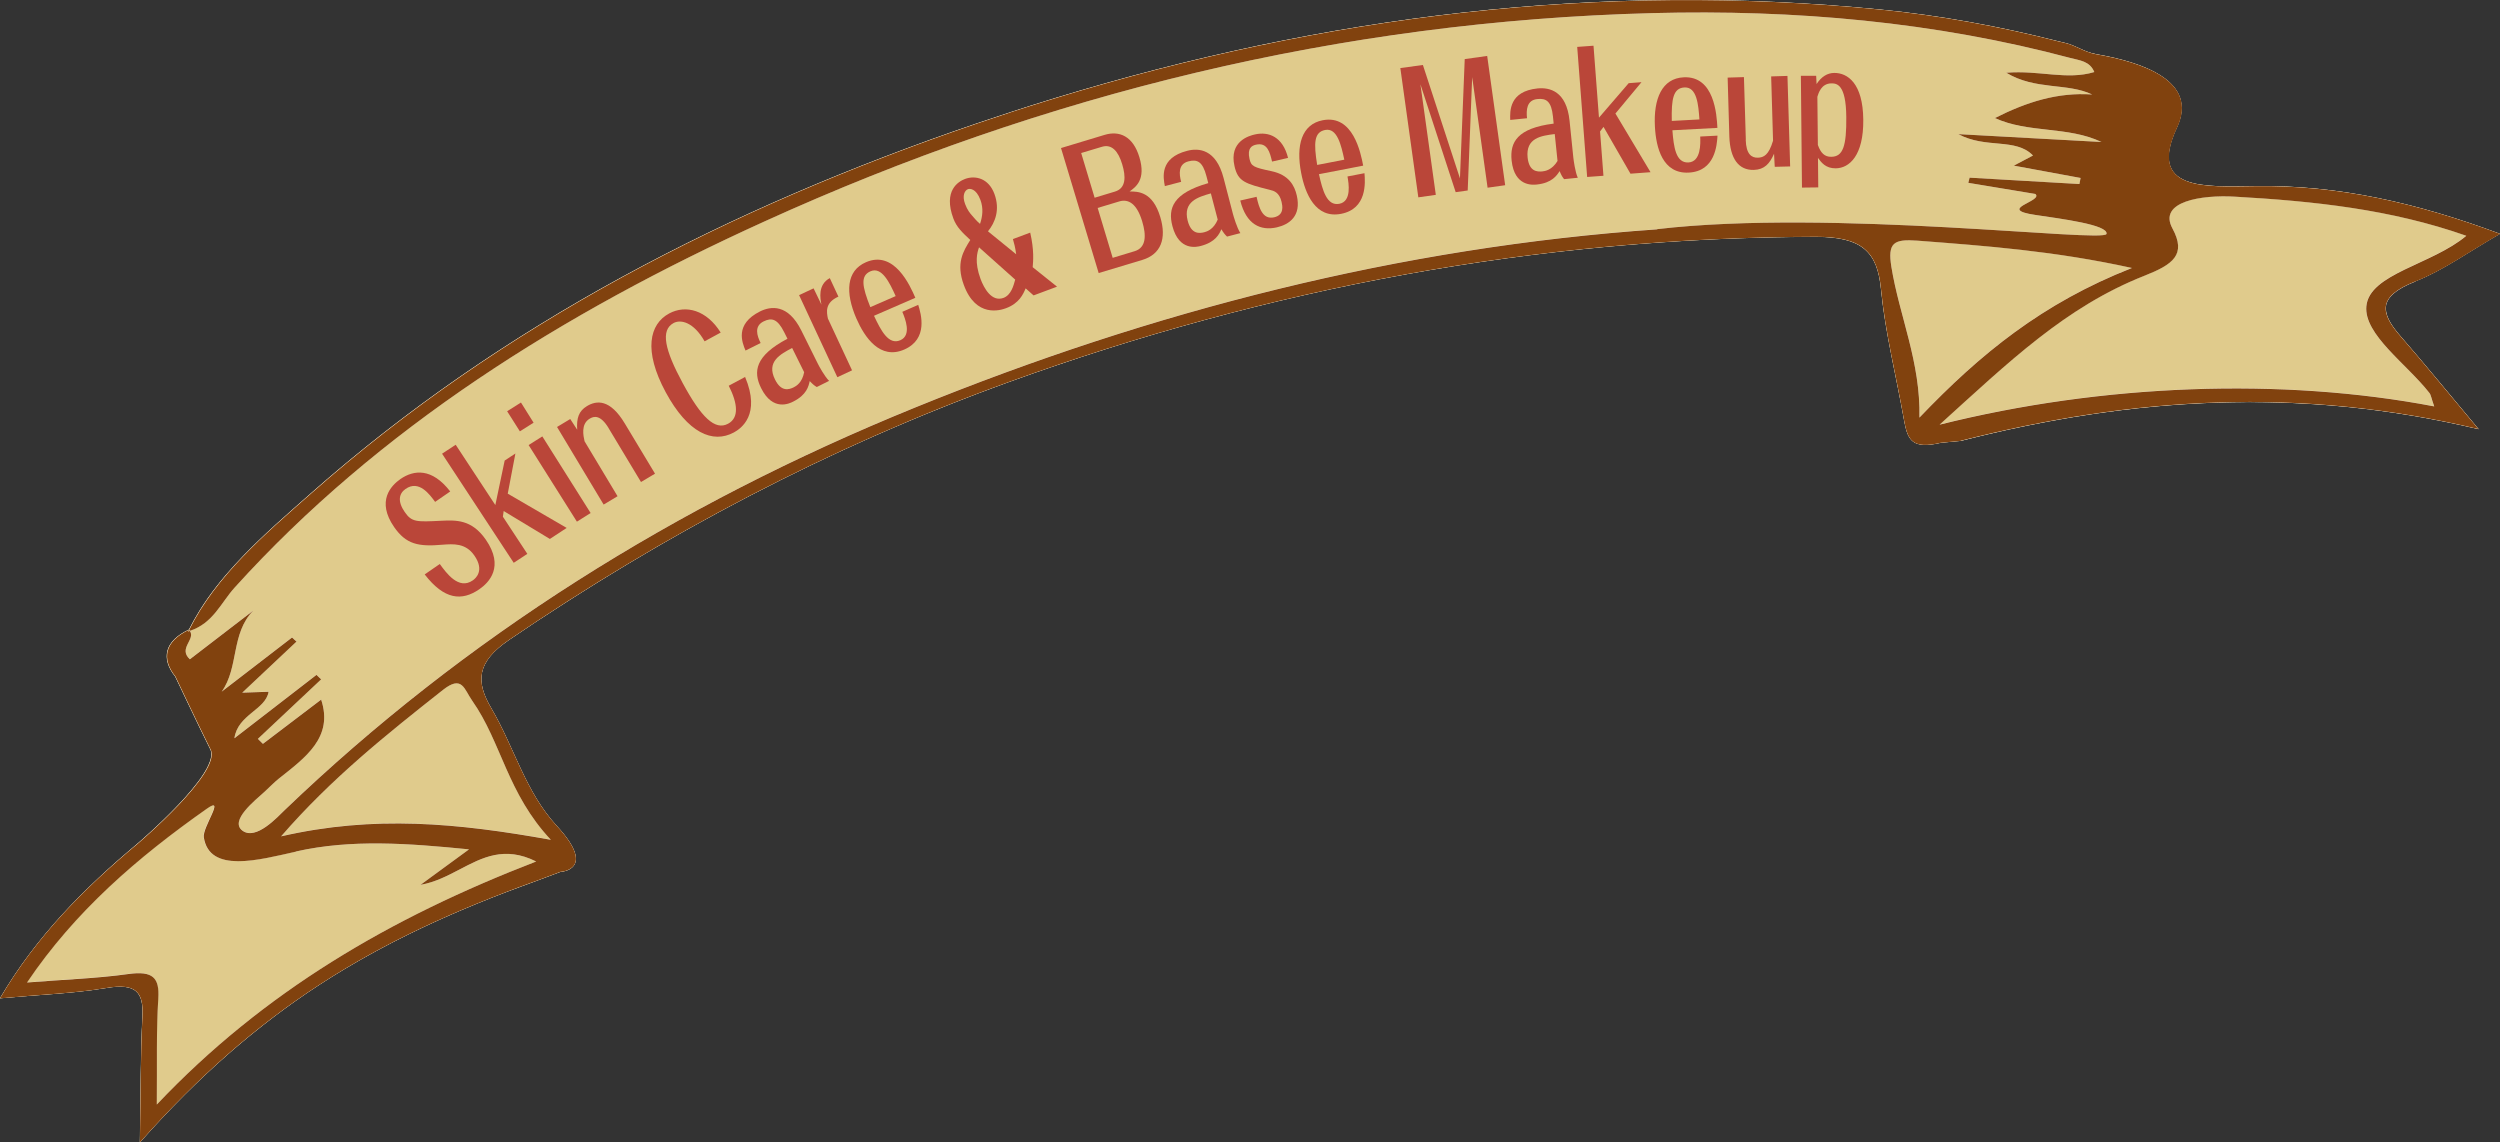
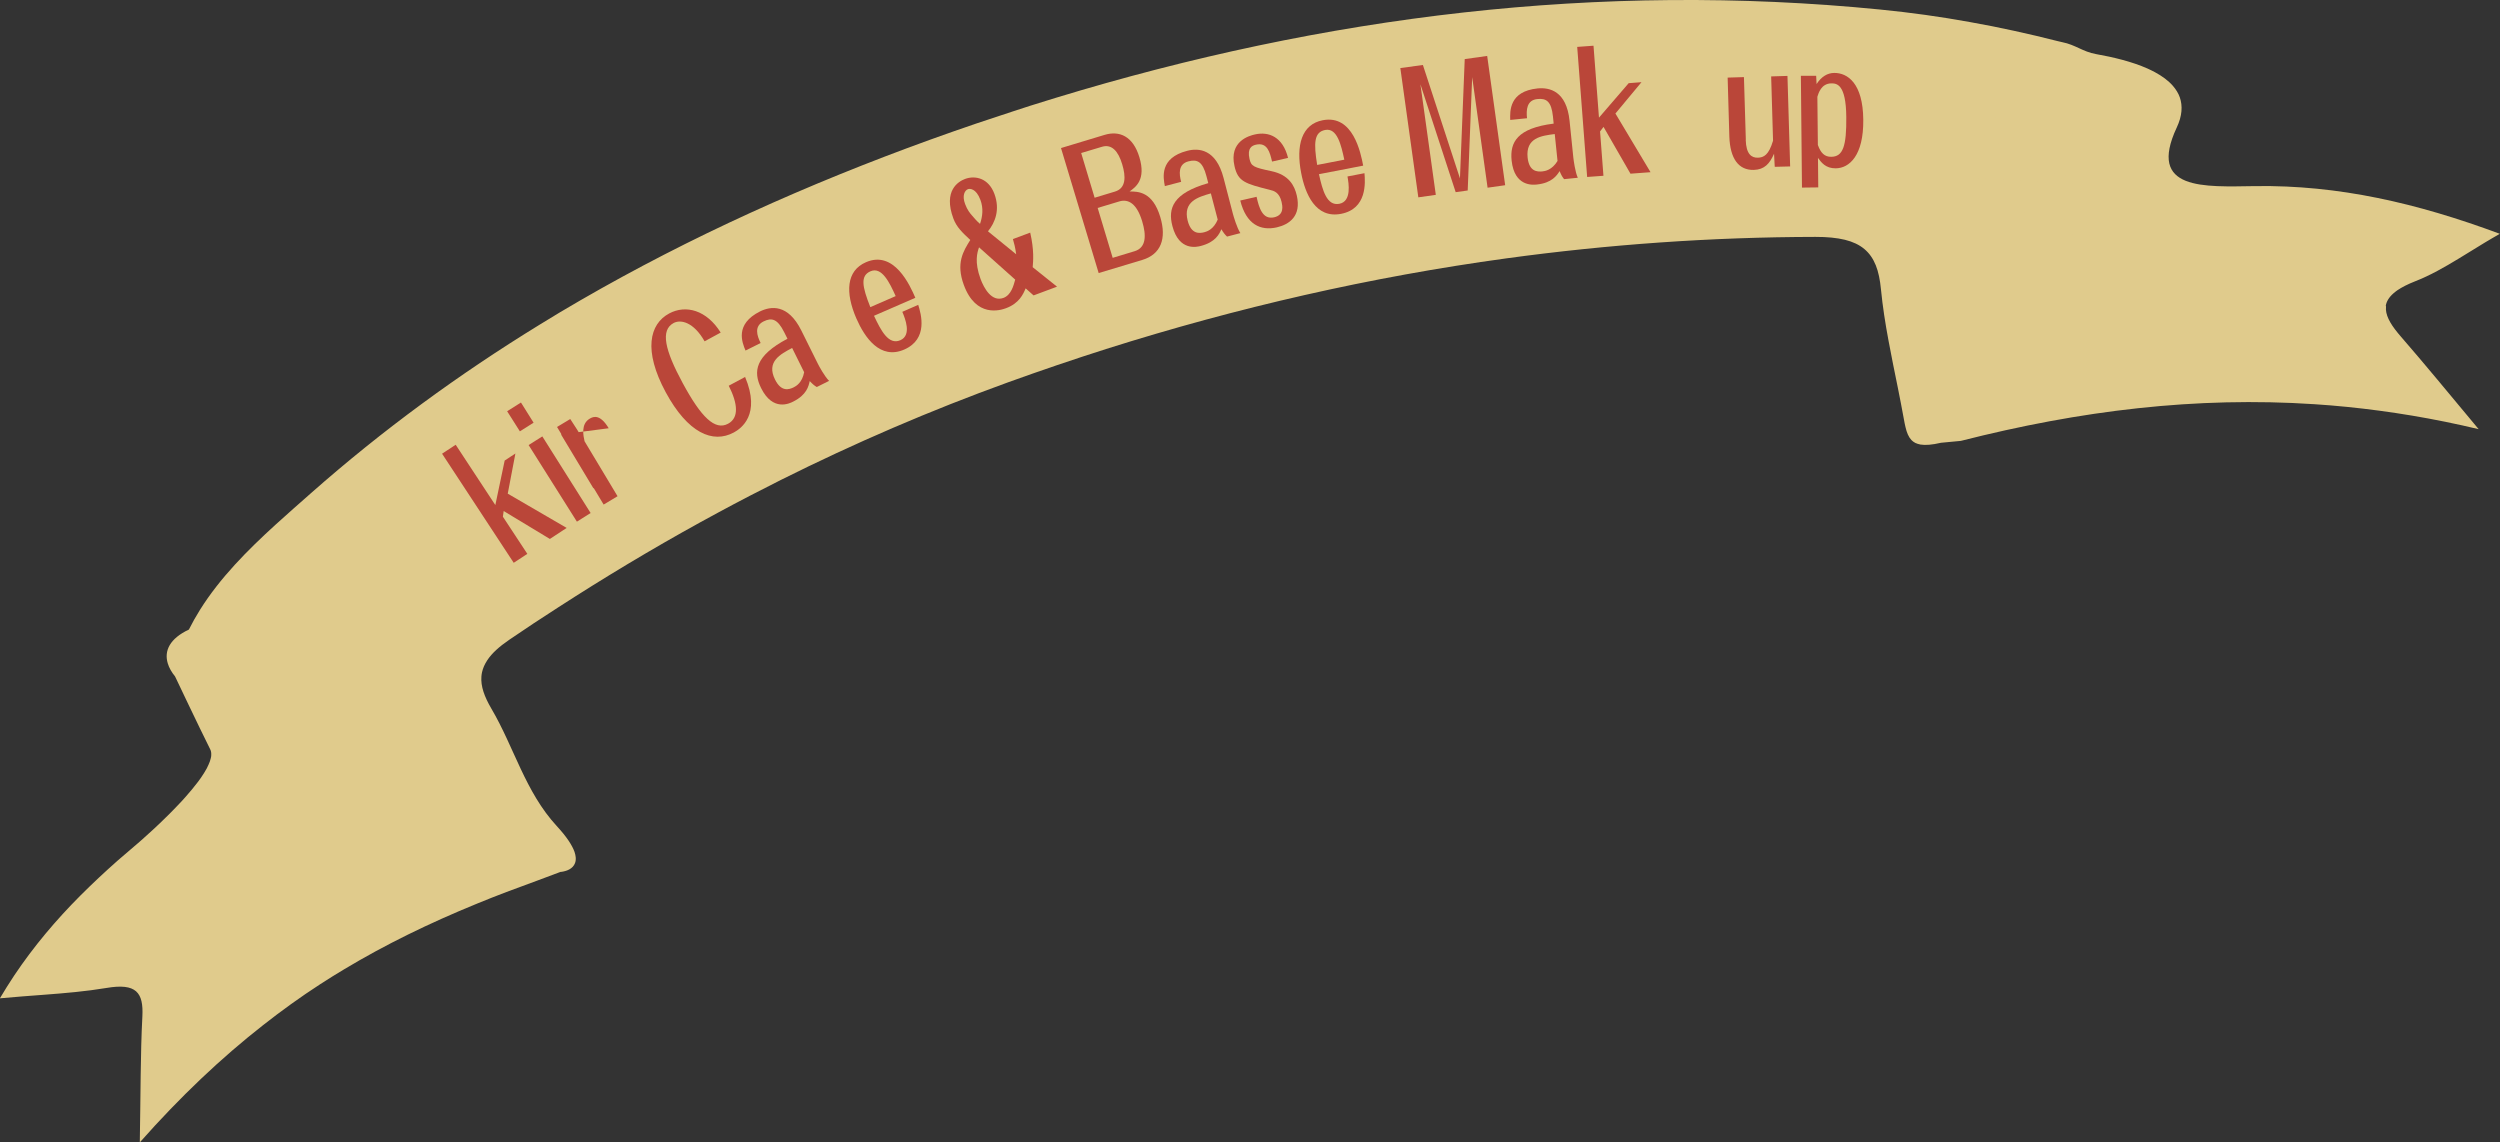
<svg xmlns="http://www.w3.org/2000/svg" id="b" viewBox="0 0 251.6 114.96">
  <rect x="0" y="0" width="251.6" height="114.96" fill="#333333" stroke="none" />
  <g id="c">
    <path d="m240.1,30.81c.06-.45.31-.88.79-1.3.12-.1.25-.21.4-.31.45-.3,1.03-.6,1.77-.89,1.51-.59,2.93-1.4,4.41-2.3.84-.51,1.7-1.04,2.61-1.6.21-.13.43-.25.64-.38.28-.17.56-.33.86-.5h0s0,0,0,0c-8.34-3.1-16.26-4.92-24.6-4.8-5.18.07-10.89.47-7.91-5.9.55-1.17.6-2.17.31-3.02-.07-.21-.17-.41-.29-.61-.12-.19-.25-.38-.41-.56-.46-.53-1.08-.98-1.8-1.37-.24-.13-.49-.25-.75-.37-1.57-.7-3.46-1.15-5.21-1.46-1.29-.23-2.07-.94-3.36-1.19l-.47-.11c-1.46-.37-2.92-.72-4.4-1.04-1.47-.32-2.95-.62-4.44-.88-2.97-.54-5.98-.96-9.03-1.26-28.28-2.8-55.88.63-82.98,8.89l-.84.26c-1.18.36-2.35.73-3.52,1.12-1.2.39-2.39.79-3.59,1.19-6.26,2.13-12.38,4.47-18.33,7.03-1.49.64-2.97,1.3-4.44,1.97-5.87,2.68-11.58,5.61-17.1,8.8-1.38.8-2.75,1.61-4.1,2.45-8.13,4.99-15.83,10.61-23.02,16.96-1.17,1.04-2.36,2.07-3.52,3.13-2.9,2.64-5.63,5.39-7.65,8.61-.4.64-.78,1.31-1.12,1.99-1.91.9-2.52,2.13-2.12,3.42.13.43.38.87.73,1.3,0,0,2.39,5.04,3.54,7.34.09.17.11.37.1.59,0,.1-.02.2-.05.31-.04.2-.12.41-.22.63-.05.12-.12.25-.18.38-.16.29-.35.6-.57.92-.09.13-.18.26-.28.39-.39.52-.84,1.06-1.32,1.6-.12.13-.24.27-.36.4-.2.21-.4.42-.6.63-.42.44-.84.86-1.25,1.25-.12.12-.24.23-.35.34-.23.22-.45.43-.66.62-.42.39-.78.71-1.06.96-.14.12-.25.22-.34.3-.13.12-.21.18-.21.18-.66.56-1.32,1.12-1.97,1.69-1.29,1.14-2.55,2.32-3.77,3.54-2.43,2.44-4.67,5.08-6.65,8.04-.49.74-.97,1.5-1.43,2.28,1.54-.14,2.97-.25,4.33-.35,2.27-.17,4.34-.35,6.38-.69,3.03-.52,3.75.47,3.63,2.85-.2,3.85-.17,7.7-.26,12.69,4.1-4.63,8.17-8.48,12.42-11.81,1.86-1.46,3.76-2.83,5.72-4.1.8-.52,1.62-1.03,2.44-1.52,4.12-2.47,8.51-4.62,13.36-6.6.97-.4,1.96-.79,2.96-1.17,1.01-.38,2.03-.76,3.08-1.14l2.19-.82.16-.06s.23-.01.52-.1c.48-.14,1.1-.51,1.02-1.38-.02-.16-.05-.34-.12-.54-.23-.64-.76-1.49-1.79-2.6-3.17-3.44-4.29-7.93-6.58-11.82-.7-1.2-1.08-2.24-1-3.23.01-.14.03-.28.06-.42.09-.42.27-.82.54-1.23.45-.68,1.18-1.35,2.21-2.05,1.62-1.11,3.26-2.19,4.91-3.25.55-.36,1.11-.72,1.67-1.07,4.72-3,9.54-5.84,14.48-8.5,2.07-1.12,4.16-2.2,6.27-3.26,7.38-3.69,15.01-6.98,22.88-9.83,3.27-1.18,6.56-2.3,9.86-3.35,13.2-4.18,26.63-7.25,40.28-9.12,10.24-1.4,20.61-2.14,31.09-2.16.59,0,1.13.02,1.62.07.49.05.94.12,1.35.22,1.62.4,2.57,1.23,3.11,2.57.27.67.43,1.48.52,2.42.17,1.73.44,3.45.76,5.16.29,1.57.61,3.13.93,4.7.22,1.09.43,2.18.63,3.28.05.26.09.5.15.73.13.56.31.99.59,1.29.06.06.12.12.18.16.13.1.28.18.46.23.09.03.18.05.28.07.5.08,1.16.03,2.06-.18l2-.19c12.02-3.06,23.68-4.48,35.61-3.69,1.08.07,2.17.16,3.26.27,4.36.44,8.76,1.17,13.24,2.24h0s0,0,0,0c-1.56-1.86-2.91-3.5-4.17-5.01-.63-.76-1.24-1.49-1.85-2.2-.6-.71-1.2-1.41-1.8-2.1-.88-1.01-1.46-1.9-1.51-2.72,0-.12,0-.23.01-.35Z" style="fill:#e0cb8c; stroke-width:0px;" />
    <path d="m166.78,23.08c-11.33.79-22.47,2.46-33.43,4.9-6.26,1.4-12.46,3.05-18.59,4.93-3.07.94-6.12,1.94-9.15,2.99-4.55,1.58-9.07,3.29-13.55,5.11-4.53,1.84-8.96,3.81-13.28,5.91-2.88,1.4-5.71,2.85-8.5,4.36-4.18,2.26-8.25,4.66-12.22,7.18-2.64,1.68-5.24,3.42-7.79,5.22-2.55,1.8-5.05,3.66-7.5,5.58-4.9,3.84-9.61,7.92-14.12,12.24-.45.44-1.5,1.57-2.56,2.08-.61.29-1.22.38-1.73,0-.3-.23-.39-.5-.35-.81.04-.37.28-.78.61-1.19.15-.19.32-.37.5-.55.53-.54,1.13-1.04,1.5-1.38.15-.14.3-.28.44-.42.2-.2.41-.38.62-.57.11-.1.22-.21.35-.31.28-.22.57-.45.85-.67,2.38-1.9,4.54-3.88,3.41-7.28h0c-1.95,1.48-3.9,2.97-5.86,4.45-.17-.17-.34-.33-.51-.5,2.12-2,4.25-3.99,6.37-5.99-.16-.15-.31-.3-.47-.45-1.3,1.01-2.61,2.01-3.96,3.06-.68.52-1.37,1.06-2.09,1.61s-1.45,1.12-2.21,1.71c.29-2.09,2.47-2.71,3.22-4.05.11-.19.18-.4.22-.63-.79.03-1.56.05-2.65.09.97-.92,1.9-1.79,2.8-2.64.9-.85,1.78-1.68,2.66-2.5-.15-.14-.3-.27-.45-.41-2.36,1.82-4.72,3.63-7.08,5.45,1.75-2.45.91-5.85,3.18-8.16-2.14,1.64-4.27,3.28-6.38,4.9-.55-.49-.48-.94-.3-1.37.04-.1.09-.19.14-.29.21-.41.42-.8.16-1.19.73-.24,1.3-.61,1.79-1.05.24-.21.46-.43.66-.66.09-.1.18-.21.27-.32.27-.33.52-.68.76-1.02.05-.07.1-.14.15-.21.28-.38.56-.76.87-1.11,3.62-4,7.49-7.72,11.57-11.2,1.02-.87,2.06-1.73,3.1-2.57,2.1-1.68,4.24-3.3,6.44-4.87,1.1-.78,2.21-1.55,3.33-2.31,8.97-6.05,18.68-11.26,28.84-15.88,19.41-8.82,39.55-15.03,60.43-18.32,1.9-.3,3.8-.57,5.71-.82,3.82-.5,7.67-.9,11.53-1.21,3.87-.3,7.76-.51,11.68-.61,3.6-.09,7.19-.09,10.75.04,3.56.12,7.1.36,10.61.72,5.27.54,10.48,1.37,15.63,2.51,1.72.38,3.43.8,5.13,1.25.9.24,1.94.3,2.39,1.41-1.05.31-2.08.37-3.14.32-.35-.02-.71-.04-1.07-.07-1.44-.12-2.96-.31-4.65-.18h0c.92.56,1.86.86,2.8,1.05.38.08.75.14,1.12.19.37.05.74.09,1.11.13.37.04.73.08,1.08.13.36.05.71.11,1.05.19.17.04.34.08.51.13.33.1.66.22.98.37-2.58-.18-4.97.32-7.33,1.26-.07.03-.14.06-.2.08-.75.3-1.5.65-2.25,1.03h0s0,0,0,0c2.92,1.34,6.35.95,9.43,1.91.44.14.87.3,1.29.5-.57-.03-1.13-.06-1.7-.09-3.97-.22-8.02-.44-12.7-.7,0,0,0,0,0,0,0,0,0,0,0,0,2.77,1.5,5.77.34,7.51,2.15-.12.06-.23.12-.35.18-.17.09-.34.18-.52.28-.31.16-.65.34-1.06.56h0s0,0,0,0c2.4.44,4.56.84,6.72,1.24-.03.14-.05.27-.08.41-.01.07-.03.14-.04.2-3.68-.21-7.37-.43-11.05-.64h0c-.04.17-.09.35-.13.52,1.14.19,2.28.38,3.41.56,1.13.19,2.25.37,3.34.55.15.13.11.26,0,.39-.17.19-.54.37-.88.55-.04.02-.08.04-.12.06-.12.06-.23.13-.32.19-.35.24-.47.47.2.68.25.08.61.16,1.11.23,2.6.39,7.36.99,7.17,1.91-.02.12-.47.16-1.27.16-1.4,0-3.89-.16-7.07-.36-.45-.03-.92-.06-1.4-.09-2.41-.15-5.14-.32-8.06-.47-8.75-.44-19.16-.69-27.41.28Z" style="fill:#e0cb8c; stroke-width:0px;" />
-     <path d="m243.07,28.31c2.82-1.1,5.3-2.93,8.53-4.78-8.34-3.1-16.26-4.92-24.6-4.8-5.18.07-10.89.47-7.91-5.9,2.19-4.69-3.48-6.56-8.15-7.38-1.29-.23-2.07-.94-3.36-1.19l-.47-.11c-5.83-1.48-11.77-2.58-17.86-3.19-28.28-2.8-55.88.63-82.98,8.89l-.84.26c-2.38.73-4.74,1.5-7.11,2.31-25.04,8.53-47.82,20.29-67,37.21-4.7,4.14-9.55,8.26-12.29,13.73-2.55,1.2-2.78,2.98-1.39,4.72,0,0,2.39,5.04,3.54,7.34,1.15,2.3-7.36,9.5-7.36,9.5C8.51,89.37,3.67,94.21,0,100.47c4.1-.38,7.44-.49,10.71-1.04,3.03-.52,3.75.47,3.63,2.85-.2,3.85-.17,7.7-.26,12.69,11.81-13.31,23.24-20.34,39.97-26.35l2.35-.88s3.74-.17-.36-4.62c-3.17-3.44-4.29-7.93-6.58-11.82-1.61-2.73-1.5-4.68,1.81-6.93,15.53-10.57,32.22-19.4,50.21-25.91,26.17-9.48,53.27-14.56,81.23-14.63,4.71-.01,6.23,1.5,6.6,5.29.43,4.42,1.54,8.76,2.31,13.14.37,2.09.84,2.96,3.71,2.3l2-.19c17.48-4.45,34.21-5.44,52.11-1.18-3.11-3.71-5.41-6.55-7.82-9.31-2.01-2.3-2.47-4.01,1.48-5.55ZM15.76,111.15c.04-4.13-.06-7.4.15-10.67.13-2.09-.53-2.81-3.04-2.46-3.13.44-6.29.54-10.17.85,4.83-7.17,11.14-12.6,18.11-17.5,1.91-1.35-.48,1.88-.32,2.89.57,3.65,5.52,2.28,9.31,1.43,5.56-1.25,11.27-.82,17.4-.21-1.74,1.27-3.1,2.27-4.88,3.57,1.44-.25,2.69-.9,3.92-1.54,2.31-1.21,4.53-2.4,7.72-.81-14.67,5.66-27.42,13.09-38.18,24.46Zm39.69-26.64c-9.41-1.69-17.8-2.5-27.16-.35,5.05-5.83,10.66-10.29,16.28-14.73,1.96-1.55,2.13-.08,2.96,1.09,2.93,4.16,3.52,9.33,7.92,14Zm111.34-61.44c-25.89,1.8-50.83,8.22-74.71,17.94-24.17,9.83-45.36,23.19-63.41,40.49-.72.69-2.91,3.12-4.28,2.08-1.31-1,1.26-3.02,2.26-3.93.47-.43.91-.9,1.41-1.3,2.67-2.12,5.52-4.15,4.26-7.95-1.95,1.48-3.9,2.97-5.86,4.45-.17-.17-.34-.33-.51-.5,2.12-2,4.25-3.99,6.37-5.99-.16-.15-.31-.3-.47-.45-2.61,2.01-5.21,4.03-8.26,6.38.33-2.39,3.14-2.86,3.44-4.68-.79.03-1.56.05-2.65.09,1.95-1.83,3.7-3.48,5.46-5.14-.15-.14-.3-.27-.45-.41-2.36,1.82-4.72,3.63-7.08,5.45,1.75-2.45.91-5.85,3.18-8.16-2.14,1.64-4.27,3.28-6.38,4.9-1.21-1.1.59-1.98,0-2.85-.07.02-.12.05-.19.07l.07-.13s0,0,0,.01c.02-.04.04-.07.04-.07.04.04.06.08.08.11,2.35-.77,3.13-2.84,4.51-4.36,14.47-16,32.95-27.59,53.29-36.83C105.13,9.46,134.92,2.14,166.26,1.32c14.42-.38,28.51.89,42.12,4.52.9.24,1.94.3,2.39,1.41-2.79.84-5.48-.2-8.86.07,2.94,1.78,6.12.99,8.65,2.19-3.47-.24-6.6.75-9.79,2.37,3.33,1.54,7.35.8,10.72,2.41-4.53-.25-9.06-.5-14.4-.79,2.77,1.5,5.77.34,7.51,2.15-.56.3-1.12.59-1.93,1.02,2.4.44,4.56.84,6.72,1.24-.04.2-.08.41-.12.61-3.68-.21-7.37-.43-11.05-.64-.04.17-.09.35-.13.52,2.28.38,4.56.75,6.75,1.12.84.74-3.99,1.52-.01,2.11,2.6.39,7.36.99,7.17,1.91-.18.92-27.61-2.54-45.22-.48Zm26.38,18.96c.13-5.6-2.02-10.23-2.82-15.18-.39-2.43.22-2.82,2.63-2.64,6.89.53,13.78,1.03,21.58,2.75-9,3.53-15.28,8.66-21.4,15.07Zm51.8-1.14c-15.31-2.93-33.4-2.27-49.78,1.84,6.95-6.29,12.68-11.86,20.62-14.99,2.86-1.13,4.25-2.11,2.81-4.77-1.47-2.72,2.97-3.38,6.25-3.19,7.93.45,15.72,1.26,23.33,3.94-3.45,2.91-9.76,3.81-10.06,7.09-.26,2.85,4.06,5.8,6.34,8.72.17.21.19.52.49,1.36Z" style="fill:#fff; stroke-width:0px;" />
-     <path d="m29.8,85.69c5.56-1.25,11.27-.82,17.4-.21-1.74,1.27-3.1,2.27-4.88,3.57,1.44-.25,2.69-.9,3.92-1.54,2.31-1.21,4.53-2.4,7.72-.81-14.67,5.66-27.42,13.09-38.18,24.46.04-4.13-.06-7.4.15-10.67.13-2.09-.53-2.81-3.04-2.46-3.13.44-6.29.54-10.17.85,4.83-7.17,11.14-12.6,18.11-17.5,1.91-1.35-.48,1.88-.32,2.89.57,3.65,5.52,2.28,9.31,1.43Zm167.52-41.33c17.48-4.45,34.21-5.44,52.11-1.18-3.11-3.71-5.41-6.55-7.82-9.31-2.01-2.3-2.47-4.01,1.48-5.55,2.82-1.1,5.3-2.93,8.53-4.78-8.34-3.1-16.26-4.92-24.6-4.8-5.18.07-10.89.47-7.91-5.9,2.19-4.69-3.48-6.56-8.15-7.38-1.29-.23-2.07-.94-3.36-1.19l-.47-.11c-5.83-1.48-11.77-2.58-17.86-3.19-28.28-2.8-55.88.63-82.98,8.89l-.84.26c-2.38.73-4.74,1.5-7.11,2.31-25.04,8.53-47.82,20.29-67,37.21-4.7,4.14-9.55,8.26-12.29,13.73-2.55,1.2-2.78,2.98-1.39,4.72,0,0,2.39,5.04,3.54,7.34,1.15,2.3-7.36,9.5-7.36,9.5C8.51,89.37,3.67,94.21,0,100.47c4.1-.38,7.44-.49,10.71-1.04,3.03-.52,3.75.47,3.63,2.85-.2,3.85-.17,7.7-.26,12.69,11.81-13.31,23.24-20.34,39.97-26.35l2.35-.88s3.74-.17-.36-4.62c-3.17-3.44-4.29-7.93-6.58-11.82-1.61-2.73-1.5-4.67,1.81-6.93,15.53-10.57,32.22-19.4,50.21-25.91,26.17-9.48,53.27-14.56,81.23-14.63,4.71-.01,6.23,1.5,6.6,5.29.43,4.42,1.54,8.76,2.31,13.14.37,2.09.84,2.96,3.71,2.3l2-.19ZM55.45,84.52c-9.41-1.69-17.8-2.5-27.16-.35,5.05-5.83,10.66-10.29,16.28-14.73,1.96-1.55,2.13-.08,2.96,1.09,2.93,4.16,3.52,9.33,7.92,14Zm137.72-42.48c.13-5.6-2.02-10.23-2.82-15.18-.39-2.43.22-2.82,2.63-2.64,6.89.53,13.78,1.03,21.58,2.75-9,3.53-15.28,8.66-21.4,15.07Zm-26.38-18.96c-25.89,1.8-50.83,8.22-74.71,17.94-24.17,9.83-45.36,23.19-63.41,40.49-.72.69-2.91,3.12-4.28,2.08-1.31-1,1.26-3.02,2.26-3.93.47-.43.91-.9,1.41-1.3,2.67-2.12,5.52-4.15,4.26-7.95-1.95,1.48-3.9,2.97-5.86,4.45-.17-.17-.34-.33-.51-.5,2.12-2,4.25-3.99,6.37-5.99-.16-.15-.31-.3-.47-.45-2.61,2.01-5.21,4.03-8.26,6.38.33-2.39,3.14-2.86,3.44-4.68-.79.03-1.56.05-2.65.09,1.95-1.83,3.7-3.48,5.46-5.14-.15-.14-.3-.27-.45-.41-2.36,1.82-4.72,3.63-7.08,5.45,1.75-2.45.91-5.85,3.18-8.16-2.14,1.64-4.27,3.28-6.38,4.9-1.21-1.1.59-1.98,0-2.85-.07.02-.12.05-.19.07l.07-.13s0,0,0,.01c.02-.04.04-.07.04-.07.04.04.06.08.08.11,2.35-.77,3.13-2.84,4.51-4.36,14.47-16,32.95-27.59,53.29-36.83C105.13,9.46,134.92,2.14,166.26,1.32c14.42-.38,28.51.89,42.12,4.52.9.24,1.94.3,2.39,1.41-2.79.84-5.48-.2-8.86.07,2.94,1.78,6.12.99,8.65,2.19-3.47-.24-6.6.75-9.79,2.37,3.33,1.54,7.35.8,10.72,2.41-4.53-.25-9.06-.5-14.4-.79,2.77,1.5,5.77.34,7.51,2.15-.56.3-1.12.59-1.93,1.02,2.4.44,4.56.84,6.72,1.24-.04.2-.08.41-.12.61-3.68-.21-7.37-.43-11.05-.64-.04.17-.09.35-.13.52,2.28.38,4.56.75,6.75,1.12.84.74-3.99,1.52-.01,2.11,2.6.39,7.36.99,7.17,1.91s-27.61-2.54-45.22-.48Zm77.7,16.46c.17.21.19.52.49,1.36-15.31-2.93-33.4-2.27-49.78,1.84,6.95-6.29,12.68-11.86,20.62-14.99,2.86-1.13,4.25-2.11,2.81-4.77-1.47-2.72,2.97-3.38,6.25-3.19,7.93.45,15.72,1.26,23.33,3.94-3.45,2.91-9.76,3.81-10.06,7.09-.26,2.85,4.06,5.8,6.34,8.72Z" style="fill:#81420e; stroke-width:0px;" />
-     <path d="m44.26,56.76c.66.91,1.9,2.64,3.32,1.65.28-.19,1.22-.98.16-2.5-.88-1.28-2.13-1.17-3.21-1.09-2.46.22-3.67-.06-4.86-1.77-1.82-2.63-.31-4.18.63-4.84,1.35-.93,3.16-1.14,5.01,1.25l-1.52,1.05c-.55-.75-1.63-2.25-2.98-1.3-.66.46-.82,1.25-.08,2.32.71,1.03,1.19,1,3.66.88,1.49-.07,3.08-.15,4.5,1.9,1.89,2.73.32,4.32-.65,4.99-1.77,1.22-3.53,1.06-5.5-1.49l1.52-1.05Z" style="fill:#ba4639; stroke-width:0px;" />
    <path d="m51.08,49.67l5.95,3.46-1.69,1.11-4.65-2.81-.08.57,2.46,3.74-1.37.9-7.21-10.98,1.37-.9,3.99,6.07.94-4.48,1.08-.71-.77,4.04Z" style="fill:#ba4639; stroke-width:0px;" />
    <path d="m51.05,41.38l1.38-.87,1.27,2.03-1.38.87-1.28-2.02Zm2.15,3.41l1.38-.87,4.86,7.71-1.38.87-4.86-7.71Z" style="fill:#ba4639; stroke-width:0px;" />
-     <path d="m61.26,43.1c-.84-1.4-1.5-1.22-1.92-.96-.9.54-.63,1.73-.51,2.27l3.32,5.53-1.4.84-4.69-7.81,1.33-.8.7,1.08c-.08-1.16.15-1.88.98-2.38.96-.58,2.32-.74,3.81,1.75l3.04,5.05-1.41.84-3.26-5.42Z" style="fill:#ba4639; stroke-width:0px;" />
+     <path d="m61.26,43.1c-.84-1.4-1.5-1.22-1.92-.96-.9.54-.63,1.73-.51,2.27l3.32,5.53-1.4.84-4.69-7.81,1.33-.8.7,1.08l3.04,5.05-1.41.84-3.26-5.42Z" style="fill:#ba4639; stroke-width:0px;" />
    <path d="m74.98,37.92c1.62,3.83-.41,5.21-1.12,5.6-2.14,1.16-4.65.04-6.86-4.04-2.27-4.21-1.64-6.86.34-7.93,1.69-.91,3.78-.34,5.19,1.92l-1.62.88c-1.11-1.96-2.42-2.22-3.12-1.84-1.34.72-.89,2.71.92,6.05,1.86,3.44,3.25,4.8,4.57,4.08,1.1-.59.98-2.01.06-3.82l1.66-.89Z" style="fill:#ba4639; stroke-width:0px;" />
    <path d="m82.2,38.95c-.24-.14-.41-.28-.71-.6-.11.51-.3,1.39-1.67,2.07-.35.18-2.04,1.02-3.22-1.36-.82-1.65-.62-3.25,2.65-4.97l-.32-.64c-.69-1.39-1.28-1.5-2.09-1.1-.96.48-.66,1.43-.29,2.17l-1.52.76c-.34-.81-1.11-2.65,1.46-3.94,1.09-.54,2.81-.77,4.15,1.91l1.66,3.34c.12.24.68,1.29,1.14,1.74l-1.24.62Zm-2.48-3.93c-1.19.63-2.62,1.38-1.72,3.18.63,1.27,1.41,1.01,1.88.78.24-.12.85-.46,1.05-1.52l-1.21-2.44Z" style="fill:#ba4639; stroke-width:0px;" />
-     <path d="m84.38,29.85c-1.38.62-1.19,1.55-1.06,2.21l2.43,5.21-1.48.69-3.85-8.26,1.46-.68.79,1.64c-.12-.6-.39-2.01.84-2.67l.87,1.87Z" style="fill:#ba4639; stroke-width:0px;" />
    <path d="m92.41,30.68c.28.9,1.04,3.43-1.41,4.5-2.42,1.05-3.97-1.19-4.82-3.14-1.12-2.59-1.02-4.79.97-5.65,2.85-1.24,4.44,2.35,4.97,3.58l-4.16,1.81c.71,1.51,1.47,2.97,2.65,2.46,1.17-.51.48-2.19.2-2.86l1.6-.7Zm-2.27-.88c-.61-1.35-1.39-2.99-2.53-2.5-1.04.45-.85,1.52-.02,3.61l2.55-1.11Z" style="fill:#ba4639; stroke-width:0px;" />
    <path d="m102.27,25.59c-.11-.75-.19-1.04-.33-1.53l1.74-.65c.41,1.78.3,2.88.25,3.48l2.45,1.96-2.36.88-.8-.71c-.24.58-.65,1.51-1.98,2-.56.21-3.02.98-4.24-2.34-.81-2.2-.06-3.39.65-4.53-.77-.72-1.37-1.27-1.7-2.15-1.05-2.83.51-3.74,1.17-3.99,1.02-.38,2.37-.09,2.96,1.51.58,1.58.08,2.86-.65,3.76l2.84,2.31Zm-3.6-5.47c-.44-1.18-1.08-1.15-1.26-1.08-.31.12-.61.63-.28,1.5.22.6.52.95.66,1.11.17.2.58.68.84.88.26-.76.35-1.57.04-2.41Zm-.14,4.77c-.18.52-.48,1.46.15,3.18.34.91,1.11,2.35,2.31,1.91.77-.29,1.01-1.22,1.18-1.84l-3.64-3.25Z" style="fill:#ba4639; stroke-width:0px;" />
    <path d="m110.57,27.48l-3.79-12.58,4.4-1.33c1.47-.44,2.85.12,3.49,2.26.68,2.26-.37,2.99-.99,3.44.85,0,2.32,0,3.09,2.57.66,2.18.06,3.76-1.81,4.32l-4.39,1.32Zm-.41-7.58l2.05-.62c1.13-.34,1.1-1.52.73-2.74-.4-1.34-1.06-2.06-2.03-1.77l-2.1.63,1.35,4.49Zm.31,1.03l1.51,5.02,2.21-.67c1.18-.36,1.18-1.61.76-3-.53-1.77-1.38-2.29-2.3-2.01l-2.19.66Z" style="fill:#ba4639; stroke-width:0px;" />
    <path d="m123.49,23.81c-.2-.19-.34-.35-.57-.74-.21.48-.58,1.29-2.06,1.68-.38.1-2.2.57-2.87-2-.47-1.79.06-3.31,3.61-4.32l-.18-.69c-.39-1.5-.94-1.73-1.82-1.5-1.04.27-.94,1.27-.73,2.06l-1.64.43c-.16-.86-.55-2.83,2.24-3.55,1.17-.31,2.91-.18,3.67,2.73l.94,3.61c.07.26.4,1.4.75,1.94l-1.34.35Zm-1.62-4.35c-1.29.37-2.84.81-2.34,2.76.36,1.37,1.17,1.28,1.68,1.15.26-.07.93-.28,1.34-1.27l-.69-2.64Z" style="fill:#ba4639; stroke-width:0px;" />
    <path d="m126.46,19.8c.25,1.13.61,2.33,1.77,2.07,1.05-.24.83-1.19.75-1.54-.22-.97-.78-1.13-1.17-1.22-2.5-.63-3.22-.83-3.57-2.39-.57-2.51,1.48-3.06,2.05-3.19,1.4-.32,2.81.24,3.34,2.36l-1.61.37c-.22-.93-.47-1.96-1.62-1.7-.39.09-.9.32-.65,1.43.17.74.38.85,2.23,1.24,1.73.37,2.3,1.44,2.53,2.45.47,2.07-.76,2.91-2.01,3.2-1.63.37-3.08-.28-3.68-2.7l1.62-.37Z" style="fill:#ba4639; stroke-width:0px;" />
    <path d="m137.32,17.43c.08.94.27,3.58-2.35,4.09-2.58.5-3.62-2.02-4.02-4.11-.54-2.77.04-4.9,2.17-5.31,3.05-.59,3.82,3.26,4.07,4.57l-4.45.86c.36,1.63.79,3.22,2.05,2.98,1.25-.24.95-2.04.82-2.75l1.71-.33Zm-2.03-1.36c-.31-1.45-.71-3.23-1.93-2.99-1.11.22-1.16,1.3-.8,3.52l2.73-.53Z" style="fill:#ba4639; stroke-width:0px;" />
    <path d="m147.39,5.95l2.28-.32,1.81,13.01-1.77.25-1.55-11.13-.45,11.41-1.21.17-3.55-10.86,1.55,11.13-1.76.25-1.81-13.01,2.27-.31,3.73,11.41.48-12Z" style="fill:#ba4639; stroke-width:0px;" />
    <path d="m157.42,18.04c-.17-.21-.29-.4-.46-.82-.28.44-.77,1.19-2.29,1.35-.39.04-2.26.23-2.54-2.41-.19-1.84.56-3.26,4.23-3.72l-.07-.71c-.16-1.54-.67-1.86-1.58-1.76-1.07.11-1.12,1.11-1.03,1.93l-1.69.17c-.03-.88-.11-2.88,2.75-3.17,1.21-.12,2.91.26,3.22,3.25l.38,3.71c.03.26.18,1.44.45,2.03l-1.38.14Zm-.95-4.55c-1.33.17-2.94.37-2.73,2.37.15,1.41.96,1.44,1.49,1.39.26-.03.96-.13,1.52-1.05l-.28-2.71Z" style="fill:#ba4639; stroke-width:0px;" />
    <path d="m162.58,11.43l3.53,5.9-2.02.15-2.71-4.71-.35.46.34,4.46-1.64.12-1-13.09,1.64-.12.55,7.24,2.99-3.47,1.29-.1-2.63,3.16Z" style="fill:#ba4639; stroke-width:0px;" />
-     <path d="m172.85,13.65c-.06.95-.23,3.58-2.89,3.72-2.63.14-3.3-2.5-3.41-4.63-.15-2.82.72-4.85,2.89-4.96,3.1-.16,3.33,3.76,3.4,5.09l-4.53.24c.13,1.66.33,3.3,1.61,3.24,1.27-.07,1.22-1.88,1.19-2.61l1.74-.09Zm-1.82-1.62c-.1-1.48-.25-3.29-1.5-3.23-1.13.06-1.33,1.13-1.28,3.37l2.78-.15Z" style="fill:#ba4639; stroke-width:0px;" />
    <path d="m175.69,14.07c.04,1.47.6,1.82,1.23,1.8.58-.02,1.09-.26,1.52-1.71l-.19-6.47,1.64-.05.27,9.11-1.55.04-.07-1.32c-.44,1.02-.98,1.6-2.04,1.63-1.52.04-2.39-1.12-2.46-3.38l-.17-5.91,1.64-.05.19,6.3Z" style="fill:#ba4639; stroke-width:0px;" />
    <path d="m182.82,8.46c.49-.76,1.11-1.12,1.78-1.12,1.34-.01,2.89,1.04,2.92,4.71.04,3.61-1.41,4.88-2.77,4.89-1.03.01-1.46-.6-1.79-1.05l.03,2.97-1.64.02-.11-11.25h1.54s.04.84.04.84Zm.13,6.13c.29.82.69,1.2,1.35,1.19,1.18-.01,1.54-1.07,1.51-4.02-.03-3.3-.97-3.37-1.5-3.37-1.02.01-1.3.99-1.41,1.35l.05,4.85Z" style="fill:#ba4639; stroke-width:0px;" />
  </g>
</svg>